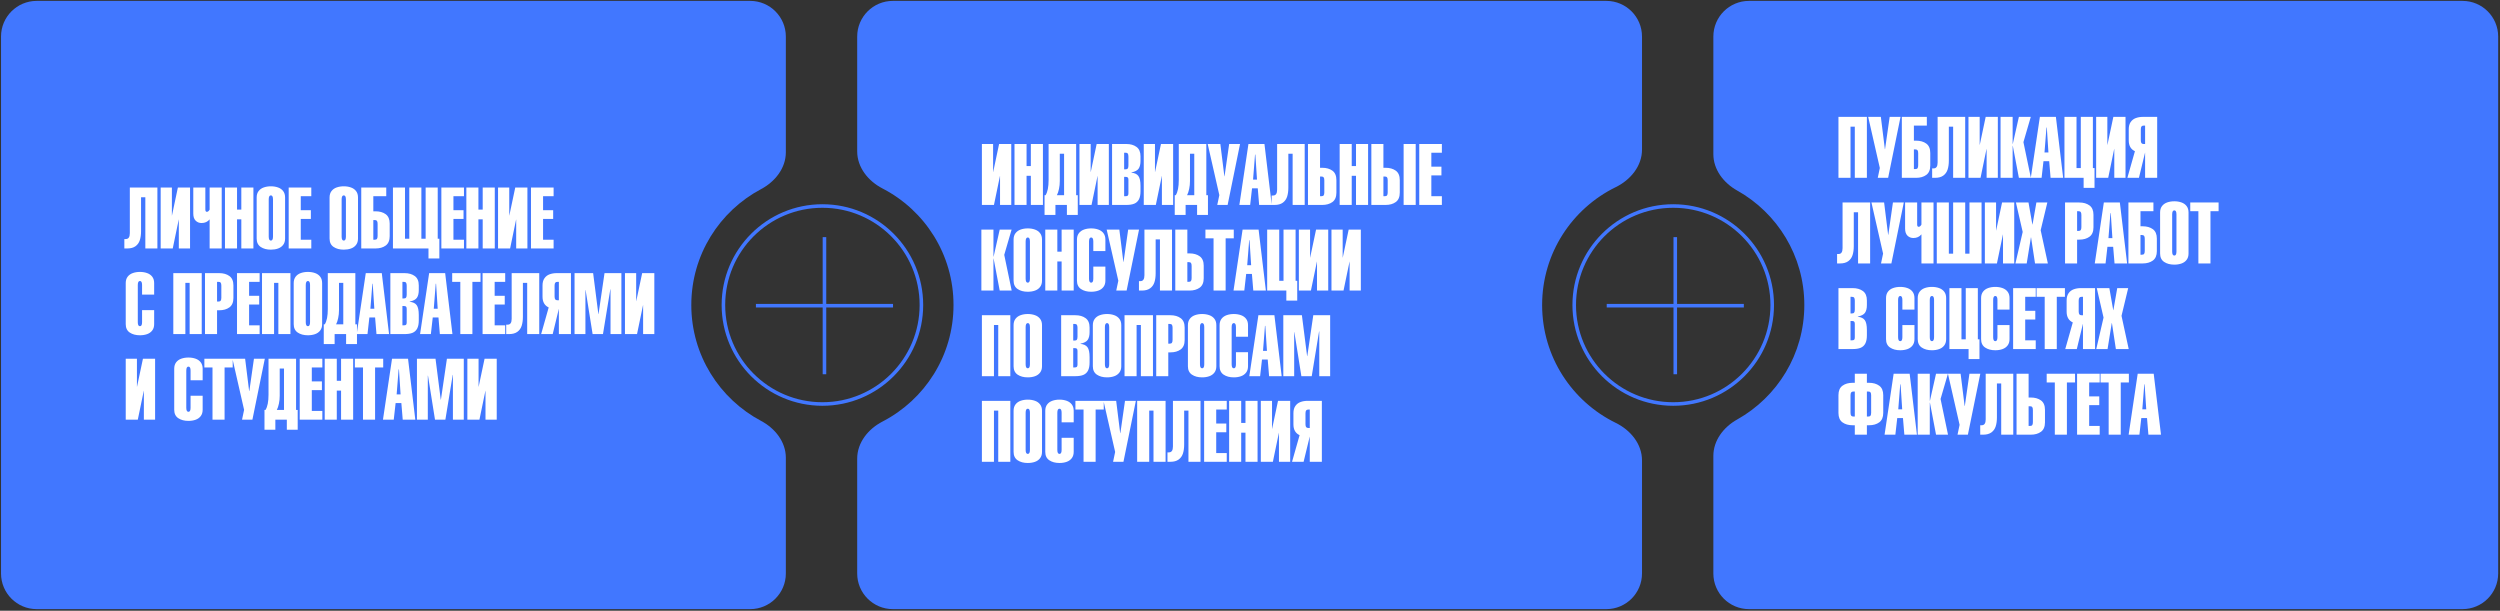
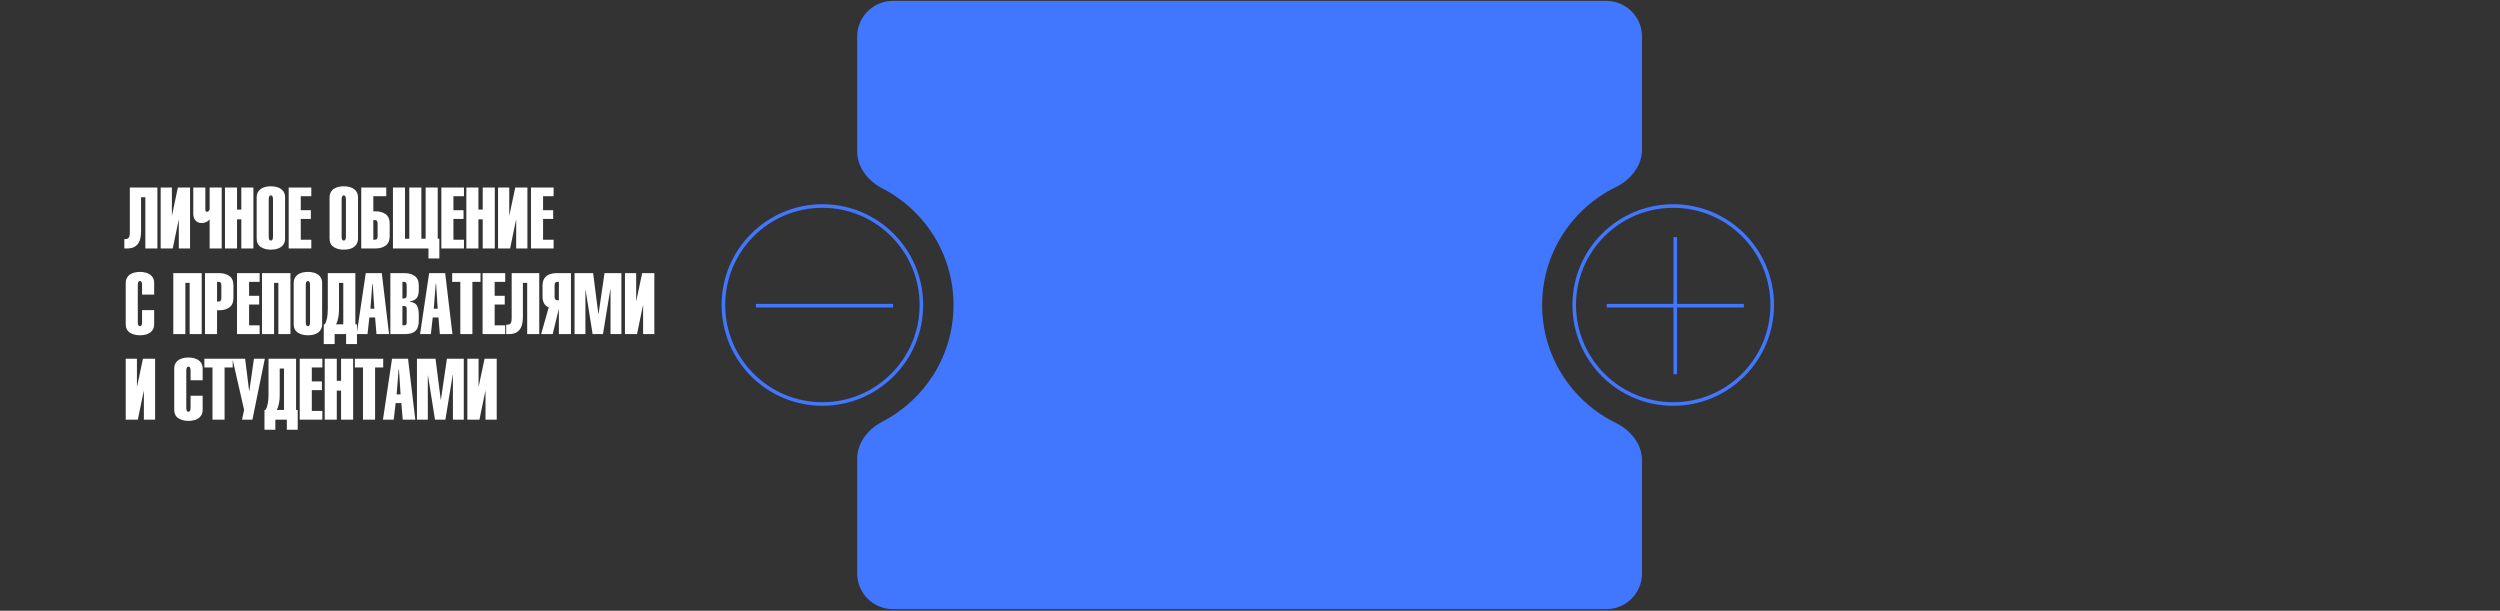
<svg xmlns="http://www.w3.org/2000/svg" width="876" height="214" viewBox="0 0 876 214" fill="none">
  <rect x="0" y="0" width="876" height="214" fill="#333333" stroke="none" />
-   <path d="M275.36 53.359C275.36 58.922 271.585 63.664 266.671 66.272C252.135 73.984 242.235 89.273 242.235 106.875C242.235 124.477 252.135 139.765 266.671 147.477C271.585 150.085 275.36 154.827 275.36 160.39V200.938C275.36 207.841 269.763 213.438 262.86 213.438H12.86C5.956 213.438 0.36 207.841 0.36 200.938V12.812C0.36 5.909 5.956 0.312 12.86 0.312H262.86C269.763 0.312 275.36 5.909 275.36 12.812V53.359Z" fill="#4177FF" />
  <path d="M49.425 69.126V81.005C49.425 82.216 49.281 83.269 48.992 84.162C48.704 85.051 48.199 85.756 47.476 86.279C46.758 86.801 45.799 87.062 44.598 87.062H43.572V83.759H44.085C45.023 83.759 45.492 83.071 45.492 81.694V65.705H55.152V87.062H50.926V69.126H49.425ZM60.528 87.062H56.302V65.705H60.228V75.512H60.257L62.33 65.705H66.593V87.062H62.659V76.926H62.63L60.528 87.062ZM67.728 74.853V65.705H71.954V73.439C71.954 73.962 72.135 74.223 72.496 74.223C72.847 74.223 73.167 73.962 73.455 73.439V65.705H77.689V87.062H73.455V76.86C72.752 77.719 71.812 78.149 70.635 78.149C69.81 78.149 69.119 77.876 68.563 77.329C68.006 76.777 67.728 75.952 67.728 74.853ZM83.057 87.062H78.831V65.705H83.057V73.439H84.559V65.705H88.792V87.062H84.559V76.86H83.057V87.062ZM89.935 83.584V69.184C89.935 68.286 90.159 67.543 90.609 66.957C91.058 66.372 91.658 65.947 92.41 65.683C93.167 65.415 94.002 65.28 94.915 65.28C95.828 65.28 96.661 65.415 97.413 65.683C98.17 65.947 98.773 66.372 99.222 66.957C99.671 67.543 99.896 68.286 99.896 69.184V83.584C99.896 84.482 99.669 85.224 99.215 85.81C98.765 86.396 98.165 86.821 97.413 87.085C96.661 87.348 95.828 87.48 94.915 87.48C93.48 87.48 92.291 87.163 91.348 86.528C90.406 85.893 89.935 84.912 89.935 83.584ZM95.662 82.895V69.873C95.662 68.93 95.413 68.459 94.915 68.459C94.412 68.459 94.161 68.93 94.161 69.873V82.895C94.161 83.832 94.412 84.301 94.915 84.301C95.413 84.301 95.662 83.832 95.662 82.895ZM109.08 87.062H101.156V65.705H109.08V68.759H105.389V73.652H108.927V76.713H105.389V84.001H109.08V87.062ZM115.482 83.584V69.184C115.482 68.286 115.706 67.543 116.156 66.957C116.605 66.372 117.205 65.947 117.957 65.683C118.714 65.415 119.549 65.28 120.462 65.28C121.375 65.28 122.208 65.415 122.96 65.683C123.717 65.947 124.32 66.372 124.769 66.957C125.218 67.543 125.443 68.286 125.443 69.184V83.584C125.443 84.482 125.216 85.224 124.761 85.81C124.312 86.396 123.712 86.821 122.96 87.085C122.208 87.348 121.375 87.48 120.462 87.48C119.027 87.48 117.838 87.163 116.895 86.528C115.953 85.893 115.482 84.912 115.482 83.584ZM121.209 82.895V69.873C121.209 68.93 120.96 68.459 120.462 68.459C119.959 68.459 119.708 68.93 119.708 69.873V82.895C119.708 83.832 119.959 84.301 120.462 84.301C120.96 84.301 121.209 83.832 121.209 82.895ZM130.811 84.001H131.324C131.68 84.001 131.934 83.901 132.086 83.701C132.237 83.501 132.313 83.151 132.313 82.653V78.449C132.313 77.946 132.237 77.597 132.086 77.402C131.934 77.202 131.68 77.102 131.324 77.102H130.811V84.001ZM135.345 65.705V68.759H130.811V74.04H131.566C133.026 74.04 134.219 74.379 135.147 75.058C136.08 75.737 136.546 76.838 136.546 78.361V82.741C136.546 84.26 136.08 85.361 135.147 86.044C134.215 86.723 133.021 87.062 131.566 87.062H126.585V65.705H135.345ZM143.416 65.705H147.65V83.642H149.144V65.705H153.377V83.642H153.948V90.571H150.14V87.062H137.689V65.705H141.915V83.642H143.416V65.705ZM162.576 87.062H154.652V65.705H162.576V68.759H158.885V73.652H162.423V76.713H158.885V84.001H162.576V87.062ZM167.637 87.062H163.411V65.705H167.637V73.439H169.139V65.705H173.372V87.062H169.139V76.86H167.637V87.062ZM178.741 87.062H174.515V65.705H178.441V75.512H178.47L180.543 65.705H184.805V87.062H180.872V76.926H180.843L178.741 87.062ZM193.983 87.062H186.058V65.705H193.983V68.759H190.291V73.652H193.829V76.713H190.291V84.001H193.983V87.062ZM49.783 108.662H54.017V113.583C54.017 114.482 53.79 115.224 53.336 115.81C52.886 116.396 52.286 116.821 51.534 117.084C50.782 117.348 49.95 117.48 49.036 117.48C47.601 117.48 46.412 117.163 45.469 116.528C44.527 115.893 44.056 114.912 44.056 113.583V99.184C44.056 98.286 44.281 97.543 44.73 96.957C45.179 96.372 45.779 95.947 46.532 95.683C47.288 95.415 48.123 95.28 49.036 95.28C49.95 95.28 50.782 95.415 51.534 95.683C52.291 95.947 52.894 96.372 53.343 96.957C53.792 97.543 54.017 98.286 54.017 99.184V103.234H49.783V99.873C49.783 98.93 49.534 98.459 49.036 98.459C48.533 98.459 48.282 98.93 48.282 99.873V112.895C48.282 113.833 48.533 114.301 49.036 114.301C49.534 114.301 49.783 113.833 49.783 112.895V108.662ZM64.952 117.062H60.726V95.705H70.687V117.062H66.453V99.126H64.952V117.062ZM76.055 98.759V105.666H76.568C76.92 105.666 77.171 105.566 77.323 105.366C77.479 105.166 77.557 104.814 77.557 104.311V100.114C77.557 99.611 77.481 99.26 77.33 99.06C77.178 98.859 76.925 98.759 76.568 98.759H76.055ZM76.055 117.062H71.829V95.705H76.81C78.265 95.705 79.459 96.047 80.391 96.731C81.324 97.409 81.79 98.505 81.79 100.019V104.399C81.79 105.917 81.324 107.019 80.391 107.702C79.459 108.381 78.265 108.72 76.81 108.72H76.055V117.062ZM90.975 117.062H83.05V95.705H90.975V98.759H87.283V103.652H90.821V106.713H87.283V114.001H90.975V117.062ZM96.036 117.062H91.81V95.705H101.771V117.062H97.537V99.126H96.036V117.062ZM102.913 113.583V99.184C102.913 98.286 103.138 97.543 103.587 96.957C104.036 96.372 104.637 95.947 105.389 95.683C106.146 95.415 106.981 95.28 107.894 95.28C108.807 95.28 109.639 95.415 110.391 95.683C111.148 95.947 111.751 96.372 112.2 96.957C112.65 97.543 112.874 98.286 112.874 99.184V113.583C112.874 114.482 112.647 115.224 112.193 115.81C111.744 116.396 111.143 116.821 110.391 117.084C109.639 117.348 108.807 117.48 107.894 117.48C106.458 117.48 105.269 117.163 104.327 116.528C103.385 115.893 102.913 114.912 102.913 113.583ZM108.641 112.895V99.873C108.641 98.93 108.392 98.459 107.894 98.459C107.391 98.459 107.139 98.93 107.139 99.873V112.895C107.139 113.833 107.391 114.301 107.894 114.301C108.392 114.301 108.641 113.833 108.641 112.895ZM113.804 113.642C114.508 112.524 114.859 110.744 114.859 108.303V95.705H124.512V113.642H125.084V120.571H121.275V117.062H117.254V120.571H113.446V113.642H113.804ZM120.286 113.642V99.126H118.785V108.662C118.785 109.643 118.69 110.576 118.499 111.459C118.314 112.343 118.07 113.071 117.767 113.642H120.286ZM129.786 108.186H131.163L130.599 99.426H130.474L129.786 108.186ZM124.989 117.062L128.167 95.705H133.778L136.326 117.062H131.917L131.434 111.24H129.427L128.768 117.062H124.989ZM142.508 103.234V100.114C142.508 99.611 142.432 99.26 142.281 99.06C142.13 98.859 141.876 98.759 141.519 98.759H141.007V104.582H141.519C141.876 104.582 142.13 104.482 142.281 104.282C142.432 104.082 142.508 103.732 142.508 103.234ZM136.781 117.062V95.705H141.761C143.216 95.705 144.41 96.047 145.343 96.731C146.275 97.409 146.741 98.505 146.741 100.019V101.645C146.741 102.788 146.527 103.681 146.097 104.326C145.667 104.965 144.823 105.412 143.563 105.666V105.754C144.7 105.861 145.513 106.25 146.002 106.918C146.495 107.587 146.741 108.75 146.741 110.405V112.265C146.741 113.461 146.556 114.414 146.185 115.122C145.814 115.825 145.267 116.325 144.544 116.623C143.822 116.916 142.894 117.062 141.761 117.062H136.781ZM141.007 107.226V114.001H141.519C141.881 114.001 142.135 113.933 142.281 113.796C142.432 113.654 142.508 113.383 142.508 112.983V108.244C142.508 107.844 142.432 107.575 142.281 107.438C142.135 107.297 141.881 107.226 141.519 107.226H141.007ZM151.993 108.186H153.37L152.806 99.426H152.681L151.993 108.186ZM147.196 117.062L150.374 95.705H155.985L158.533 117.062H154.124L153.641 111.24H151.634L150.975 117.062H147.196ZM165.528 98.759V117.062H161.295V98.759H158.446V95.705H168.377V98.759H165.528ZM177.02 117.062H169.095V95.705H177.02V98.759H173.328V103.652H176.866V106.713H173.328V114.001H177.02V117.062ZM183.223 99.126V111.005C183.223 112.216 183.079 113.269 182.791 114.162C182.503 115.051 181.998 115.756 181.275 116.279C180.557 116.801 179.598 117.062 178.397 117.062H177.371V113.759H177.884C178.822 113.759 179.29 113.071 179.29 111.694V95.705H188.951V117.062H184.725V99.126H183.223ZM195.828 98.759H195.323C194.971 98.759 194.718 98.859 194.561 99.06C194.405 99.26 194.327 99.611 194.327 100.114V103.864C194.327 104.362 194.405 104.711 194.561 104.912C194.718 105.112 194.971 105.212 195.323 105.212H195.828V98.759ZM195.828 117.062V108.273H195.799L193.668 117.062H189.617L192.261 107.731C190.821 107.062 190.101 105.803 190.101 103.952V100.019C190.101 98.989 190.325 98.151 190.775 97.507C191.224 96.857 191.822 96.396 192.569 96.123C193.321 95.844 194.158 95.705 195.081 95.705H200.062V117.062H195.828ZM205.13 117.062H201.322V95.705H207.833L209.664 110.046H209.722L211.824 95.705H217.735V117.062H213.927V101.403L213.861 101.345L211.282 117.062H207.65L205.196 101.645H205.13V117.062ZM223.214 117.062H218.988V95.705H222.913V105.512H222.943L225.015 95.705H229.278V117.062H225.345V106.926H225.316L223.214 117.062ZM48.282 147.062H44.056V125.705H47.982V135.512H48.011L50.084 125.705H54.346V147.062H50.413V136.926H50.384L48.282 147.062ZM66.776 138.662H71.009V143.583C71.009 144.482 70.782 145.224 70.328 145.81C69.879 146.396 69.278 146.821 68.526 147.084C67.774 147.348 66.942 147.48 66.029 147.48C64.593 147.48 63.404 147.163 62.462 146.528C61.519 145.893 61.048 144.912 61.048 143.583V129.184C61.048 128.286 61.273 127.543 61.722 126.958C62.171 126.372 62.772 125.947 63.524 125.683C64.281 125.415 65.115 125.28 66.029 125.28C66.942 125.28 67.774 125.415 68.526 125.683C69.283 125.947 69.886 126.372 70.335 126.958C70.784 127.543 71.009 128.286 71.009 129.184V133.234H66.776V129.873C66.776 128.93 66.527 128.459 66.029 128.459C65.526 128.459 65.274 128.93 65.274 129.873V142.895C65.274 143.833 65.526 144.301 66.029 144.301C66.527 144.301 66.776 143.833 66.776 142.895V138.662ZM78.692 128.759V147.062H74.459V128.759H71.61V125.705H81.541V128.759H78.692ZM84.808 147.062L85.533 143.613L81.453 125.705H85.892L87.298 137.014H87.364L88.983 125.705H92.791L88.441 147.062H84.808ZM93.033 143.642C93.736 142.524 94.088 140.744 94.088 138.303V125.705H103.741V143.642H104.312V150.571H100.504V147.062H96.483V150.571H92.674V143.642H93.033ZM99.515 143.642V129.125H98.013V138.662C98.013 139.643 97.918 140.576 97.728 141.459C97.542 142.343 97.298 143.071 96.995 143.642H99.515ZM112.948 147.062H105.023V125.705H112.948V128.759H109.256V133.652H112.794V136.713H109.256V144.001H112.948V147.062ZM118.009 147.062H113.782V125.705H118.009V133.439H119.51V125.705H123.743V147.062H119.51V136.86H118.009V147.062ZM131.427 128.759V147.062H127.193V128.759H124.344V125.705H134.276V128.759H131.427ZM138.985 138.186H140.362L139.798 129.426H139.674L138.985 138.186ZM134.188 147.062L137.366 125.705H142.977L145.526 147.062H141.116L140.633 141.24H138.626L137.967 147.062H134.188ZM149.906 147.062H146.097V125.705H152.608L154.439 140.046H154.498L156.6 125.705H162.51V147.062H158.702V131.403L158.636 131.345L156.058 147.062H152.425L149.971 131.645H149.906V147.062ZM167.989 147.062H163.763V125.705H167.689V135.512H167.718L169.791 125.705H174.053V147.062H170.12V136.926H170.091L167.989 147.062Z" fill="white" />
  <path fill-rule="evenodd" clip-rule="evenodd" d="M575.36 200.938C575.36 207.841 569.763 213.438 562.86 213.438L312.86 213.437C305.956 213.437 300.36 207.841 300.36 200.937L300.36 160.71C300.36 155.08 304.221 150.3 309.223 147.716C324.004 140.082 334.11 124.659 334.11 106.875C334.11 89.091 324.004 73.668 309.223 66.034C304.221 63.45 300.36 58.67 300.36 53.04L300.36 12.812C300.36 5.909 305.956 0.312 312.86 0.312L562.86 0.313C569.763 0.313 575.36 5.909 575.36 12.812V52.433C575.36 58.194 571.323 63.051 566.148 65.581C550.877 73.046 540.36 88.732 540.36 106.875C540.36 125.018 550.877 140.704 566.148 148.169C571.323 150.699 575.36 155.556 575.36 161.317V200.938Z" fill="#4177FF" />
-   <path d="M348.282 71.812H344.056V50.455H347.982V60.262H348.011L350.084 50.455H354.347V71.812H350.413V61.676H350.384L348.282 71.812ZM359.708 71.812H355.482V50.455H359.708V58.19H361.209V50.455H365.443V71.812H361.209V61.61H359.708V71.812ZM366.373 68.392C367.076 67.274 367.428 65.494 367.428 63.053V50.455H377.081V68.392H377.652V75.321H373.844V71.812H369.823V75.321H366.014V68.392H366.373ZM372.855 68.392V53.876H371.353V63.412C371.353 64.393 371.258 65.326 371.068 66.21C370.882 67.093 370.638 67.821 370.335 68.392H372.855ZM382.472 71.812H378.245V50.455H382.171V60.262H382.201L384.273 50.455H388.536V71.812H384.603V61.676H384.574L382.472 71.812ZM395.399 57.984V54.864C395.399 54.361 395.323 54.01 395.172 53.81C395.02 53.609 394.766 53.509 394.41 53.509H393.897V59.332H394.41C394.766 59.332 395.02 59.232 395.172 59.032C395.323 58.831 395.399 58.482 395.399 57.984ZM389.671 71.812V50.455H394.652C396.107 50.455 397.301 50.797 398.233 51.48C399.166 52.159 399.632 53.255 399.632 54.769V56.395C399.632 57.538 399.417 58.431 398.988 59.076C398.558 59.715 397.713 60.162 396.453 60.416V60.504C397.591 60.611 398.404 60.999 398.892 61.669C399.386 62.337 399.632 63.499 399.632 65.155V67.015C399.632 68.211 399.447 69.164 399.076 69.872C398.704 70.575 398.158 71.075 397.435 71.373C396.712 71.666 395.785 71.812 394.652 71.812H389.671ZM393.897 61.976V68.751H394.41C394.771 68.751 395.025 68.683 395.172 68.546C395.323 68.404 395.399 68.133 395.399 67.733V62.994C395.399 62.594 395.323 62.325 395.172 62.188C395.025 62.047 394.771 61.976 394.41 61.976H393.897ZM405.001 71.812H400.775V50.455H404.701V60.262H404.73L406.803 50.455H411.065V71.812H407.132V61.676H407.103L405.001 71.812ZM411.988 68.392C412.691 67.274 413.043 65.494 413.043 63.053V50.455H422.696V68.392H423.267V75.321H419.459V71.812H415.438V75.321H411.629V68.392H411.988ZM418.47 68.392V53.876H416.969V63.412C416.969 64.393 416.873 65.326 416.683 66.21C416.497 67.093 416.253 67.821 415.951 68.392H418.47ZM426.527 71.812L427.252 68.363L423.172 50.455H427.611L429.017 61.764H429.083L430.702 50.455H434.51L430.16 71.812H426.527ZM439.073 62.935H440.45L439.886 54.176H439.762L439.073 62.935ZM434.276 71.812L437.454 50.455H443.065L445.614 71.812H441.204L440.721 65.99H438.714L438.055 71.812H434.276ZM451.436 53.876V65.755C451.436 66.966 451.292 68.019 451.004 68.912C450.716 69.801 450.211 70.506 449.488 71.029C448.77 71.551 447.811 71.812 446.61 71.812H445.584V68.509H446.097C447.035 68.509 447.503 67.821 447.503 66.444V50.455H457.164V71.812H452.938V53.876H451.436ZM462.54 68.751H463.053C463.409 68.751 463.663 68.651 463.814 68.451C463.966 68.251 464.041 67.901 464.041 67.403V63.199C464.041 62.696 463.966 62.347 463.814 62.152C463.663 61.952 463.409 61.852 463.053 61.852H462.54V68.751ZM462.54 50.455V58.79H463.294C464.754 58.79 465.948 59.129 466.876 59.808C467.808 60.487 468.275 61.588 468.275 63.111V67.491C468.275 69.01 467.808 70.111 466.876 70.794C465.943 71.473 464.749 71.812 463.294 71.812H458.314V50.455H462.54ZM473.643 71.812H469.417V50.455H473.643V58.19H475.145V50.455H479.378V71.812H475.145V61.61H473.643V71.812ZM484.747 68.751H485.26C485.616 68.751 485.87 68.651 486.021 68.451C486.173 68.251 486.248 67.901 486.248 67.403V63.199C486.248 62.696 486.173 62.347 486.021 62.152C485.87 61.952 485.616 61.852 485.26 61.852H484.747V68.751ZM484.747 50.455V58.79H485.501C486.961 58.79 488.155 59.129 489.083 59.808C490.016 60.487 490.482 61.588 490.482 63.111V67.491C490.482 69.01 490.016 70.111 489.083 70.794C488.15 71.473 486.956 71.812 485.501 71.812H480.521V50.455H484.747ZM496.063 71.812V50.455H491.829V71.812H496.063ZM505.233 71.812H497.308V50.455H505.233V53.509H501.541V58.402H505.079V61.463H501.541V68.751H505.233V71.812ZM348.106 101.812H343.873V80.455H348.106V89.903H348.165L350.296 80.455H354.464L351.886 89.303L354.493 101.812H350.296L348.165 90.621H348.106V101.812ZM355.16 98.334V83.934C355.16 83.036 355.384 82.293 355.833 81.707C356.283 81.122 356.883 80.697 357.635 80.433C358.392 80.165 359.227 80.03 360.14 80.03C361.053 80.03 361.886 80.165 362.638 80.433C363.394 80.697 363.997 81.122 364.447 81.707C364.896 82.293 365.12 83.036 365.12 83.934V98.334C365.12 99.232 364.893 99.974 364.439 100.56C363.99 101.146 363.39 101.571 362.638 101.834C361.886 102.098 361.053 102.23 360.14 102.23C358.704 102.23 357.516 101.913 356.573 101.278C355.631 100.643 355.16 99.662 355.16 98.334ZM360.887 97.645V84.623C360.887 83.68 360.638 83.209 360.14 83.209C359.637 83.209 359.386 83.68 359.386 84.623V97.645C359.386 98.582 359.637 99.051 360.14 99.051C360.638 99.051 360.887 98.582 360.887 97.645ZM370.489 101.812H366.263V80.455H370.489V88.189H371.991V80.455H376.224V101.812H371.991V91.61H370.489V101.812ZM383.094 93.412H387.328V98.334C387.328 99.232 387.1 99.974 386.646 100.56C386.197 101.146 385.597 101.571 384.845 101.834C384.093 102.098 383.26 102.23 382.347 102.23C380.911 102.23 379.723 101.913 378.78 101.278C377.838 100.643 377.367 99.662 377.367 98.334V83.934C377.367 83.036 377.591 82.293 378.04 81.707C378.49 81.122 379.09 80.697 379.842 80.433C380.599 80.165 381.434 80.03 382.347 80.03C383.26 80.03 384.093 80.165 384.845 80.433C385.601 80.697 386.204 81.122 386.654 81.707C387.103 82.293 387.328 83.036 387.328 83.934V87.984H383.094V84.623C383.094 83.68 382.845 83.209 382.347 83.209C381.844 83.209 381.593 83.68 381.593 84.623V97.645C381.593 98.582 381.844 99.051 382.347 99.051C382.845 99.051 383.094 98.582 383.094 97.645V93.412ZM391.136 101.812L391.861 98.363L387.782 80.455H392.22L393.626 91.764H393.692L395.311 80.455H399.12L394.769 101.812H391.136ZM404.942 83.876V95.755C404.942 96.966 404.798 98.019 404.51 98.912C404.222 99.801 403.717 100.506 402.994 101.029C402.276 101.551 401.317 101.812 400.116 101.812H399.09V98.509H399.603C400.54 98.509 401.009 97.821 401.009 96.444V80.455H410.67V101.812H406.444V83.876H404.942ZM416.046 98.751H416.558C416.915 98.751 417.169 98.651 417.32 98.451C417.472 98.251 417.547 97.901 417.547 97.403V93.199C417.547 92.696 417.472 92.347 417.32 92.152C417.169 91.952 416.915 91.852 416.558 91.852H416.046V98.751ZM416.046 80.455V88.79H416.8C418.26 88.79 419.454 89.129 420.382 89.808C421.314 90.487 421.781 91.588 421.781 93.111V97.491C421.781 99.01 421.314 100.111 420.382 100.794C419.449 101.473 418.255 101.812 416.8 101.812H411.82V80.455H416.046ZM429.464 83.509V101.812H425.23V83.509H422.381V80.455H432.313V83.509H429.464ZM437.022 92.936H438.399L437.835 84.176H437.711L437.022 92.936ZM432.225 101.812L435.404 80.455H441.014L443.563 101.812H439.154L438.67 95.99H436.663L436.004 101.812H432.225ZM448.243 98.392H449.745V80.455H453.978V98.392H454.549V105.321H450.733V101.812H444.017V80.455H448.243V98.392ZM459.347 101.812H455.12V80.455H459.046V90.262H459.076L461.148 80.455H465.411V101.812H461.478V91.676H461.449L459.347 101.812ZM470.772 101.812H466.546V80.455H470.472V90.262H470.501L472.574 80.455H476.837V101.812H472.904V91.676H472.874L470.772 101.812ZM348.282 131.812H344.056V110.455H354.017V131.812H349.784V113.875H348.282V131.812ZM355.16 128.333V113.934C355.16 113.036 355.384 112.293 355.833 111.708C356.283 111.122 356.883 110.697 357.635 110.433C358.392 110.165 359.227 110.03 360.14 110.03C361.053 110.03 361.886 110.165 362.638 110.433C363.394 110.697 363.997 111.122 364.447 111.708C364.896 112.293 365.12 113.036 365.12 113.934V128.333C365.12 129.232 364.893 129.974 364.439 130.56C363.99 131.146 363.39 131.571 362.638 131.834C361.886 132.098 361.053 132.23 360.14 132.23C358.704 132.23 357.516 131.913 356.573 131.278C355.631 130.643 355.16 129.662 355.16 128.333ZM360.887 127.645V114.623C360.887 113.68 360.638 113.209 360.14 113.209C359.637 113.209 359.386 113.68 359.386 114.623V127.645C359.386 128.583 359.637 129.051 360.14 129.051C360.638 129.051 360.887 128.583 360.887 127.645ZM377.557 117.984V114.864C377.557 114.361 377.481 114.01 377.33 113.81C377.179 113.609 376.925 113.509 376.568 113.509H376.056V119.332H376.568C376.925 119.332 377.179 119.232 377.33 119.032C377.481 118.832 377.557 118.482 377.557 117.984ZM371.829 131.812V110.455H376.81C378.265 110.455 379.459 110.797 380.391 111.48C381.324 112.159 381.79 113.255 381.79 114.769V116.395C381.79 117.538 381.576 118.431 381.146 119.076C380.716 119.715 379.871 120.162 378.612 120.416V120.504C379.749 120.611 380.562 121 381.051 121.668C381.544 122.337 381.79 123.5 381.79 125.155V127.015C381.79 128.211 381.605 129.164 381.234 129.872C380.863 130.575 380.316 131.075 379.593 131.373C378.87 131.666 377.943 131.812 376.81 131.812H371.829ZM376.056 121.976V128.751H376.568C376.93 128.751 377.183 128.683 377.33 128.546C377.481 128.404 377.557 128.133 377.557 127.733V122.994C377.557 122.594 377.481 122.325 377.33 122.188C377.183 122.047 376.93 121.976 376.568 121.976H376.056ZM382.933 128.333V113.934C382.933 113.036 383.158 112.293 383.607 111.708C384.056 111.122 384.657 110.697 385.409 110.433C386.165 110.165 387 110.03 387.913 110.03C388.827 110.03 389.659 110.165 390.411 110.433C391.168 110.697 391.771 111.122 392.22 111.708C392.669 112.293 392.894 113.036 392.894 113.934V128.333C392.894 129.232 392.667 129.974 392.213 130.56C391.764 131.146 391.163 131.571 390.411 131.834C389.659 132.098 388.827 132.23 387.913 132.23C386.478 132.23 385.289 131.913 384.347 131.278C383.404 130.643 382.933 129.662 382.933 128.333ZM388.661 127.645V114.623C388.661 113.68 388.411 113.209 387.913 113.209C387.411 113.209 387.159 113.68 387.159 114.623V127.645C387.159 128.583 387.411 129.051 387.913 129.051C388.411 129.051 388.661 128.583 388.661 127.645ZM398.263 131.812H394.036V110.455H403.997V131.812H399.764V113.875H398.263V131.812ZM409.366 113.509V120.416H409.879C410.23 120.416 410.482 120.316 410.633 120.116C410.789 119.916 410.868 119.564 410.868 119.061V114.864C410.868 114.361 410.792 114.01 410.641 113.81C410.489 113.609 410.235 113.509 409.879 113.509H409.366ZM409.366 131.812H405.14V110.455H410.12C411.576 110.455 412.769 110.797 413.702 111.48C414.635 112.159 415.101 113.255 415.101 114.769V119.149C415.101 120.667 414.635 121.769 413.702 122.452C412.769 123.131 411.576 123.47 410.12 123.47H409.366V131.812ZM416.244 128.333V113.934C416.244 113.036 416.468 112.293 416.917 111.708C417.367 111.122 417.967 110.697 418.719 110.433C419.476 110.165 420.311 110.03 421.224 110.03C422.137 110.03 422.97 110.165 423.722 110.433C424.478 110.697 425.081 111.122 425.531 111.708C425.98 112.293 426.204 113.036 426.204 113.934V128.333C426.204 129.232 425.977 129.974 425.523 130.56C425.074 131.146 424.474 131.571 423.722 131.834C422.97 132.098 422.137 132.23 421.224 132.23C419.788 132.23 418.599 131.913 417.657 131.278C416.715 130.643 416.244 129.662 416.244 128.333ZM421.971 127.645V114.623C421.971 113.68 421.722 113.209 421.224 113.209C420.721 113.209 420.47 113.68 420.47 114.623V127.645C420.47 128.583 420.721 129.051 421.224 129.051C421.722 129.051 421.971 128.583 421.971 127.645ZM433.075 123.412H437.308V128.333C437.308 129.232 437.081 129.974 436.627 130.56C436.178 131.146 435.577 131.571 434.825 131.834C434.073 132.098 433.241 132.23 432.328 132.23C430.892 132.23 429.703 131.913 428.761 131.278C427.818 130.643 427.347 129.662 427.347 128.333V113.934C427.347 113.036 427.572 112.293 428.021 111.708C428.47 111.122 429.071 110.697 429.823 110.433C430.579 110.165 431.414 110.03 432.328 110.03C433.241 110.03 434.073 110.165 434.825 110.433C435.582 110.697 436.185 111.122 436.634 111.708C437.083 112.293 437.308 113.036 437.308 113.934V117.984H433.075V114.623C433.075 113.68 432.826 113.209 432.328 113.209C431.825 113.209 431.573 113.68 431.573 114.623V127.645C431.573 128.583 431.825 129.051 432.328 129.051C432.826 129.051 433.075 128.583 433.075 127.645V123.412ZM442.559 122.936H443.936L443.372 114.176H443.248L442.559 122.936ZM437.762 131.812L440.941 110.455H446.551L449.1 131.812H444.691L444.207 125.99H442.201L441.541 131.812H437.762ZM453.48 131.812H449.671V110.455H456.182L458.014 124.796H458.072L460.174 110.455H466.085V131.812H462.276V116.153L462.21 116.095L459.632 131.812H455.999L453.546 116.395H453.48V131.812ZM348.282 161.812H344.056V140.455H354.017V161.812H349.784V143.875H348.282V161.812ZM355.16 158.333V143.934C355.16 143.036 355.384 142.293 355.833 141.708C356.283 141.122 356.883 140.697 357.635 140.433C358.392 140.165 359.227 140.03 360.14 140.03C361.053 140.03 361.886 140.165 362.638 140.433C363.394 140.697 363.997 141.122 364.447 141.708C364.896 142.293 365.12 143.036 365.12 143.934V158.333C365.12 159.232 364.893 159.974 364.439 160.56C363.99 161.146 363.39 161.571 362.638 161.834C361.886 162.098 361.053 162.23 360.14 162.23C358.704 162.23 357.516 161.913 356.573 161.278C355.631 160.643 355.16 159.662 355.16 158.333ZM360.887 157.645V144.623C360.887 143.68 360.638 143.209 360.14 143.209C359.637 143.209 359.386 143.68 359.386 144.623V157.645C359.386 158.583 359.637 159.051 360.14 159.051C360.638 159.051 360.887 158.583 360.887 157.645ZM371.991 153.412H376.224V158.333C376.224 159.232 375.997 159.974 375.543 160.56C375.094 161.146 374.493 161.571 373.741 161.834C372.989 162.098 372.157 162.23 371.244 162.23C369.808 162.23 368.619 161.913 367.677 161.278C366.734 160.643 366.263 159.662 366.263 158.333V143.934C366.263 143.036 366.488 142.293 366.937 141.708C367.386 141.122 367.987 140.697 368.739 140.433C369.495 140.165 370.33 140.03 371.244 140.03C372.157 140.03 372.989 140.165 373.741 140.433C374.498 140.697 375.101 141.122 375.55 141.708C375.999 142.293 376.224 143.036 376.224 143.934V147.984H371.991V144.623C371.991 143.68 371.742 143.209 371.244 143.209C370.741 143.209 370.489 143.68 370.489 144.623V157.645C370.489 158.583 370.741 159.051 371.244 159.051C371.742 159.051 371.991 158.583 371.991 157.645V153.412ZM383.907 143.509V161.812H379.674V143.509H376.825V140.455H386.756V143.509H383.907ZM390.023 161.812L390.748 158.363L386.668 140.455H391.107L392.513 151.764H392.579L394.198 140.455H398.006L393.656 161.812H390.023ZM402.686 161.812H398.46V140.455H408.421V161.812H404.188V143.875H402.686V161.812ZM414.932 143.875V155.755C414.932 156.966 414.788 158.019 414.5 158.912C414.212 159.801 413.707 160.506 412.984 161.029C412.266 161.551 411.307 161.812 410.106 161.812H409.08V158.509H409.593C410.531 158.509 410.999 157.821 410.999 156.444V140.455H420.66V161.812H416.434V143.875H414.932ZM429.852 161.812H421.927V140.455H429.852V143.509H426.161V148.402H429.698V151.463H426.161V158.751H429.852V161.812ZM434.913 161.812H430.687V140.455H434.913V148.189H436.414V140.455H440.648V161.812H436.414V151.61H434.913V161.812ZM446.016 161.812H441.79V140.455H445.716V150.262H445.745L447.818 140.455H452.081V161.812H448.148V151.676H448.119L446.016 161.812ZM458.944 143.509H458.438C458.087 143.509 457.833 143.609 457.677 143.81C457.52 144.01 457.442 144.361 457.442 144.864V148.614C457.442 149.112 457.52 149.461 457.677 149.662C457.833 149.862 458.087 149.962 458.438 149.962H458.944V143.509ZM458.944 161.812V153.023H458.914L456.783 161.812H452.733L455.377 152.481C453.936 151.812 453.216 150.553 453.216 148.702V144.769C453.216 143.739 453.441 142.901 453.89 142.257C454.339 141.607 454.937 141.146 455.684 140.873C456.436 140.594 457.274 140.455 458.197 140.455H463.177V161.812H458.944Z" fill="white" />
-   <path fill-rule="evenodd" clip-rule="evenodd" d="M600.36 200.937C600.36 207.841 605.956 213.437 612.86 213.437L862.86 213.438C869.763 213.438 875.36 207.841 875.36 200.938L875.36 12.812C875.36 5.909 869.763 0.313 862.86 0.313L612.86 0.312C605.956 0.312 600.36 5.909 600.36 12.812L600.36 54.016C600.36 59.447 603.964 64.11 608.703 66.763C622.743 74.622 632.235 89.64 632.235 106.875C632.235 124.11 622.743 139.128 608.703 146.988C603.964 149.64 600.36 154.303 600.36 159.734L600.36 200.937Z" fill="#4177FF" />
-   <path d="M648.422 62.312H644.196V40.955H654.157V62.312H649.924V44.376H648.422V62.312ZM657.966 62.312L658.691 58.863L654.611 40.955H659.05L660.456 52.264H660.522L662.141 40.955H665.949L661.599 62.312H657.966ZM670.629 59.251H671.142C671.499 59.251 671.752 59.151 671.904 58.951C672.055 58.751 672.131 58.401 672.131 57.903V53.699C672.131 53.196 672.055 52.847 671.904 52.652C671.752 52.452 671.499 52.352 671.142 52.352H670.629V59.251ZM675.163 40.955V44.009H670.629V49.29H671.384C672.844 49.29 674.038 49.629 674.965 50.308C675.898 50.987 676.364 52.088 676.364 53.611V57.991C676.364 59.51 675.898 60.611 674.965 61.294C674.033 61.973 672.839 62.312 671.384 62.312H666.403V40.955H675.163ZM682.875 44.376V56.255C682.875 57.466 682.731 58.519 682.443 59.412C682.155 60.301 681.65 61.006 680.927 61.529C680.209 62.051 679.25 62.312 678.049 62.312H677.023V59.009H677.536C678.474 59.009 678.942 58.321 678.942 56.944V40.955H688.603V62.312H684.377V44.376H682.875ZM693.979 62.312H689.753V40.955H693.679V50.762H693.708L695.781 40.955H700.043V62.312H696.11V52.176H696.081L693.979 62.312ZM705.229 62.312H700.996V40.955H705.229V50.403H705.288L707.419 40.955H711.586L709.008 49.803L711.616 62.312H707.419L705.288 51.121H705.229V62.312ZM716.391 53.435H717.768L717.204 44.676H717.08L716.391 53.435ZM711.594 62.312L714.772 40.955H720.383L722.932 62.312H718.522L718.039 56.49H716.032L715.373 62.312H711.594ZM727.612 58.892H729.113V40.955H733.347V58.892H733.918V65.821H730.102V62.312H723.386V40.955H727.612V58.892ZM738.715 62.312H734.489V40.955H738.415V50.762H738.444L740.517 40.955H744.78V62.312H740.847V52.176H740.817L738.715 62.312ZM751.643 44.009H751.137C750.786 44.009 750.532 44.109 750.375 44.31C750.219 44.51 750.141 44.861 750.141 45.364V49.114C750.141 49.612 750.219 49.961 750.375 50.162C750.532 50.362 750.786 50.462 751.137 50.462H751.643V44.009ZM751.643 62.312V53.523H751.613L749.482 62.312H745.432L748.076 52.981C746.635 52.312 745.915 51.053 745.915 49.202V45.269C745.915 44.239 746.14 43.401 746.589 42.757C747.038 42.107 747.636 41.646 748.383 41.373C749.135 41.094 749.973 40.955 750.896 40.955H755.876V62.312H751.643ZM649.565 74.376V86.255C649.565 87.466 649.421 88.519 649.133 89.412C648.845 90.301 648.339 91.006 647.617 91.529C646.899 92.051 645.939 92.312 644.738 92.312H643.713V89.009H644.226C645.163 89.009 645.632 88.321 645.632 86.944V70.955H655.292V92.312H651.066V74.376H649.565ZM659.108 92.312L659.833 88.863L655.754 70.955H660.192L661.599 82.264H661.665L663.283 70.955H667.092L662.741 92.312H659.108ZM667.546 80.103V70.955H671.772V78.689C671.772 79.212 671.953 79.473 672.314 79.473C672.666 79.473 672.985 79.212 673.273 78.689V70.955H677.507V92.312H673.273V82.11C672.57 82.969 671.63 83.399 670.454 83.399C669.628 83.399 668.938 83.126 668.381 82.579C667.824 82.027 667.546 81.202 667.546 80.103ZM684.377 70.955H688.61V88.892H690.104V70.955H694.338V92.312H678.649V70.955H682.875V88.892H684.377V70.955ZM699.721 92.312H695.495V70.955H699.421V80.762H699.45L701.523 70.955H705.786V92.312H701.853V82.176H701.823L699.721 92.312ZM706.379 70.955H710.788L712.143 78.66H712.202L713.549 70.955H717.387L715.051 80.674L717.57 92.312H713.073L711.689 83.194H711.63L710.158 92.312H706.203L708.752 81.275L706.379 70.955ZM727.817 74.009V80.916H728.33C728.681 80.916 728.933 80.816 729.084 80.616C729.24 80.415 729.318 80.064 729.318 79.561V75.364C729.318 74.861 729.243 74.51 729.091 74.31C728.94 74.109 728.686 74.009 728.33 74.009H727.817ZM727.817 92.312H723.591V70.955H728.571C730.026 70.955 731.22 71.297 732.153 71.981C733.085 72.659 733.552 73.755 733.552 75.269V79.649C733.552 81.168 733.085 82.269 732.153 82.952C731.22 83.631 730.026 83.97 728.571 83.97H727.817V92.312ZM738.803 83.436H740.18L739.616 74.676H739.492L738.803 83.436ZM734.006 92.312L737.185 70.955H742.795L745.344 92.312H740.935L740.451 86.49H738.444L737.785 92.312H734.006ZM750.024 89.251H750.537C750.893 89.251 751.147 89.151 751.298 88.951C751.45 88.751 751.525 88.401 751.525 87.903V83.699C751.525 83.196 751.45 82.847 751.298 82.652C751.147 82.452 750.893 82.352 750.537 82.352H750.024V89.251ZM754.558 70.955V74.009H750.024V79.29H750.778C752.238 79.29 753.432 79.629 754.36 80.308C755.292 80.987 755.759 82.088 755.759 83.611V87.991C755.759 89.51 755.292 90.611 754.36 91.294C753.427 91.973 752.233 92.312 750.778 92.312H745.798V70.955H754.558ZM756.901 88.834V74.434C756.901 73.536 757.126 72.793 757.575 72.207C758.024 71.622 758.625 71.197 759.377 70.933C760.134 70.665 760.969 70.53 761.882 70.53C762.795 70.53 763.627 70.665 764.379 70.933C765.136 71.197 765.739 71.622 766.188 72.207C766.638 72.793 766.862 73.536 766.862 74.434V88.834C766.862 89.732 766.635 90.474 766.181 91.06C765.732 91.646 765.131 92.071 764.379 92.335C763.627 92.598 762.795 92.73 761.882 92.73C760.446 92.73 759.257 92.413 758.315 91.778C757.373 91.143 756.901 90.162 756.901 88.834ZM762.629 88.145V75.123C762.629 74.18 762.38 73.709 761.882 73.709C761.379 73.709 761.127 74.18 761.127 75.123V88.145C761.127 89.082 761.379 89.551 761.882 89.551C762.38 89.551 762.629 89.082 762.629 88.145ZM774.545 74.009V92.312H770.312V74.009H767.463V70.955H777.395V74.009H774.545ZM649.924 108.484V105.364C649.924 104.861 649.848 104.51 649.697 104.31C649.545 104.109 649.292 104.009 648.935 104.009H648.422V109.832H648.935C649.292 109.832 649.545 109.732 649.697 109.532C649.848 109.332 649.924 108.982 649.924 108.484ZM644.196 122.312V100.955H649.177C650.632 100.955 651.826 101.297 652.758 101.98C653.691 102.659 654.157 103.755 654.157 105.269V106.895C654.157 108.038 653.942 108.931 653.513 109.576C653.083 110.215 652.238 110.662 650.979 110.916V111.004C652.116 111.111 652.929 111.5 653.417 112.168C653.911 112.837 654.157 114 654.157 115.655V117.515C654.157 118.711 653.972 119.664 653.601 120.372C653.229 121.075 652.683 121.575 651.96 121.873C651.237 122.166 650.31 122.312 649.177 122.312H644.196ZM648.422 112.476V119.251H648.935C649.296 119.251 649.55 119.183 649.697 119.046C649.848 118.904 649.924 118.633 649.924 118.233V113.494C649.924 113.094 649.848 112.825 649.697 112.688C649.55 112.547 649.296 112.476 648.935 112.476H648.422ZM666.594 113.912H670.827V118.833C670.827 119.732 670.6 120.474 670.146 121.06C669.697 121.646 669.096 122.071 668.344 122.334C667.592 122.598 666.76 122.73 665.847 122.73C664.411 122.73 663.222 122.413 662.28 121.778C661.337 121.143 660.866 120.162 660.866 118.833V104.434C660.866 103.536 661.091 102.793 661.54 102.208C661.989 101.622 662.59 101.197 663.342 100.933C664.099 100.665 664.934 100.53 665.847 100.53C666.76 100.53 667.592 100.665 668.344 100.933C669.101 101.197 669.704 101.622 670.153 102.208C670.603 102.793 670.827 103.536 670.827 104.434V108.484H666.594V105.123C666.594 104.18 666.345 103.709 665.847 103.709C665.344 103.709 665.092 104.18 665.092 105.123V118.145C665.092 119.083 665.344 119.551 665.847 119.551C666.345 119.551 666.594 119.083 666.594 118.145V113.912ZM671.97 118.833V104.434C671.97 103.536 672.194 102.793 672.644 102.208C673.093 101.622 673.693 101.197 674.445 100.933C675.202 100.665 676.037 100.53 676.95 100.53C677.863 100.53 678.696 100.665 679.448 100.933C680.205 101.197 680.808 101.622 681.257 102.208C681.706 102.793 681.931 103.536 681.931 104.434V118.833C681.931 119.732 681.704 120.474 681.25 121.06C680.8 121.646 680.2 122.071 679.448 122.334C678.696 122.598 677.863 122.73 676.95 122.73C675.515 122.73 674.326 122.413 673.383 121.778C672.441 121.143 671.97 120.162 671.97 118.833ZM677.697 118.145V105.123C677.697 104.18 677.448 103.709 676.95 103.709C676.447 103.709 676.196 104.18 676.196 105.123V118.145C676.196 119.083 676.447 119.551 676.95 119.551C677.448 119.551 677.697 119.083 677.697 118.145ZM687.299 118.892H688.801V100.955H693.034V118.892H693.605V125.821H689.79V122.312H683.073V100.955H687.299V118.892ZM699.904 113.912H704.138V118.833C704.138 119.732 703.911 120.474 703.457 121.06C703.007 121.646 702.407 122.071 701.655 122.334C700.903 122.598 700.07 122.73 699.157 122.73C697.722 122.73 696.533 122.413 695.59 121.778C694.648 121.143 694.177 120.162 694.177 118.833V104.434C694.177 103.536 694.401 102.793 694.851 102.208C695.3 101.622 695.9 101.197 696.652 100.933C697.409 100.665 698.244 100.53 699.157 100.53C700.07 100.53 700.903 100.665 701.655 100.933C702.412 101.197 703.015 101.622 703.464 102.208C703.913 102.793 704.138 103.536 704.138 104.434V108.484H699.904V105.123C699.904 104.18 699.655 103.709 699.157 103.709C698.654 103.709 698.403 104.18 698.403 105.123V118.145C698.403 119.083 698.654 119.551 699.157 119.551C699.655 119.551 699.904 119.083 699.904 118.145V113.912ZM713.322 122.312H705.397V100.955H713.322V104.009H709.631V108.902H713.168V111.963H709.631V119.251H713.322V122.312ZM720.698 104.009V122.312H716.464V104.009H713.615V100.955H723.547V104.009H720.698ZM729.875 104.009H729.37C729.018 104.009 728.764 104.109 728.608 104.31C728.452 104.51 728.374 104.861 728.374 105.364V109.114C728.374 109.612 728.452 109.961 728.608 110.162C728.764 110.362 729.018 110.462 729.37 110.462H729.875V104.009ZM729.875 122.312V113.523H729.846L727.714 122.312H723.664L726.308 112.981C724.868 112.312 724.147 111.053 724.147 109.202V105.269C724.147 104.239 724.372 103.401 724.821 102.757C725.271 102.107 725.869 101.646 726.616 101.373C727.368 101.094 728.205 100.955 729.128 100.955H734.108V122.312H729.875ZM734.709 100.955H739.118L740.473 108.66H740.532L741.879 100.955H745.717L743.381 110.674L745.9 122.312H741.403L740.019 113.194H739.96L738.488 122.312H734.533L737.082 111.275L734.709 100.955ZM655.651 144.6V138.543C655.651 138.04 655.576 137.691 655.424 137.496C655.273 137.295 655.019 137.195 654.663 137.195H654.157V145.955H654.663C655.019 145.955 655.273 145.855 655.424 145.655C655.576 145.455 655.651 145.103 655.651 144.6ZM654.157 152.312H649.924V149.009H649.177C647.722 149.009 646.528 148.67 645.595 147.991C644.663 147.308 644.196 146.209 644.196 144.695V138.455C644.196 136.937 644.663 135.838 645.595 135.159C646.528 134.476 647.722 134.134 649.177 134.134H649.924V130.955H654.157V134.134H654.904C656.359 134.134 657.553 134.476 658.486 135.159C659.418 135.838 659.885 136.937 659.885 138.455V144.695C659.885 146.209 659.418 147.308 658.486 147.991C657.553 148.67 656.359 149.009 654.904 149.009H654.157V152.312ZM648.422 138.543V144.6C648.422 145.103 648.5 145.455 648.657 145.655C648.813 145.855 649.067 145.955 649.418 145.955H649.924V137.195H649.418C649.067 137.195 648.813 137.295 648.657 137.496C648.5 137.691 648.422 138.04 648.422 138.543ZM665.151 143.436H666.528L665.964 134.676H665.839L665.151 143.436ZM660.354 152.312L663.532 130.955H669.143L671.691 152.312H667.282L666.799 146.49H664.792L664.133 152.312H660.354ZM676.196 152.312H671.962V130.955H676.196V140.403H676.254L678.386 130.955H682.553L679.975 139.803L682.583 152.312H678.386L676.254 141.121H676.196V152.312ZM685.915 152.312L686.64 148.863L682.561 130.955H686.999L688.405 142.264H688.471L690.09 130.955H693.898L689.548 152.312H685.915ZM699.721 134.375V146.255C699.721 147.466 699.577 148.519 699.289 149.412C699.001 150.301 698.496 151.006 697.773 151.529C697.055 152.051 696.096 152.312 694.895 152.312H693.869V149.009H694.382C695.319 149.009 695.788 148.321 695.788 146.944V130.955H705.449V152.312H701.223V134.375H699.721ZM710.825 149.251H711.337C711.694 149.251 711.948 149.151 712.099 148.951C712.25 148.75 712.326 148.401 712.326 147.903V143.699C712.326 143.196 712.25 142.847 712.099 142.652C711.948 142.452 711.694 142.352 711.337 142.352H710.825V149.251ZM710.825 130.955V139.29H711.579C713.039 139.29 714.233 139.629 715.161 140.308C716.093 140.987 716.56 142.088 716.56 143.611V147.991C716.56 149.51 716.093 150.611 715.161 151.294C714.228 151.973 713.034 152.312 711.579 152.312H706.599V130.955H710.825ZM724.243 134.009V152.312H720.009V134.009H717.16V130.955H727.092V134.009H724.243ZM735.734 152.312H727.81V130.955H735.734V134.009H732.043V138.902H735.581V141.963H732.043V149.251H735.734V152.312ZM743.11 134.009V152.312H738.876V134.009H736.027V130.955H745.959V134.009H743.11ZM750.668 143.436H752.045L751.481 134.676H751.357L750.668 143.436ZM745.871 152.312L749.05 130.955H754.66L757.209 152.312H752.8L752.316 146.49H750.31L749.65 152.312H745.871Z" fill="white" />
  <circle cx="288.172" cy="106.875" r="34.688" stroke="#4177FF" stroke-width="1.25" />
  <path d="M312.915 107.115L264.871 107.115" stroke="#4177FF" stroke-width="1.25" />
-   <path d="M288.892 83.093L288.892 131.137" stroke="#4177FF" stroke-width="1.25" />
  <circle cx="586.297" cy="106.875" r="34.688" stroke="#4177FF" stroke-width="1.25" />
  <path d="M611.04 107.115L562.996 107.115" stroke="#4177FF" stroke-width="1.25" />
  <path d="M587.017 83.093L587.017 131.137" stroke="#4177FF" stroke-width="1.25" />
</svg>